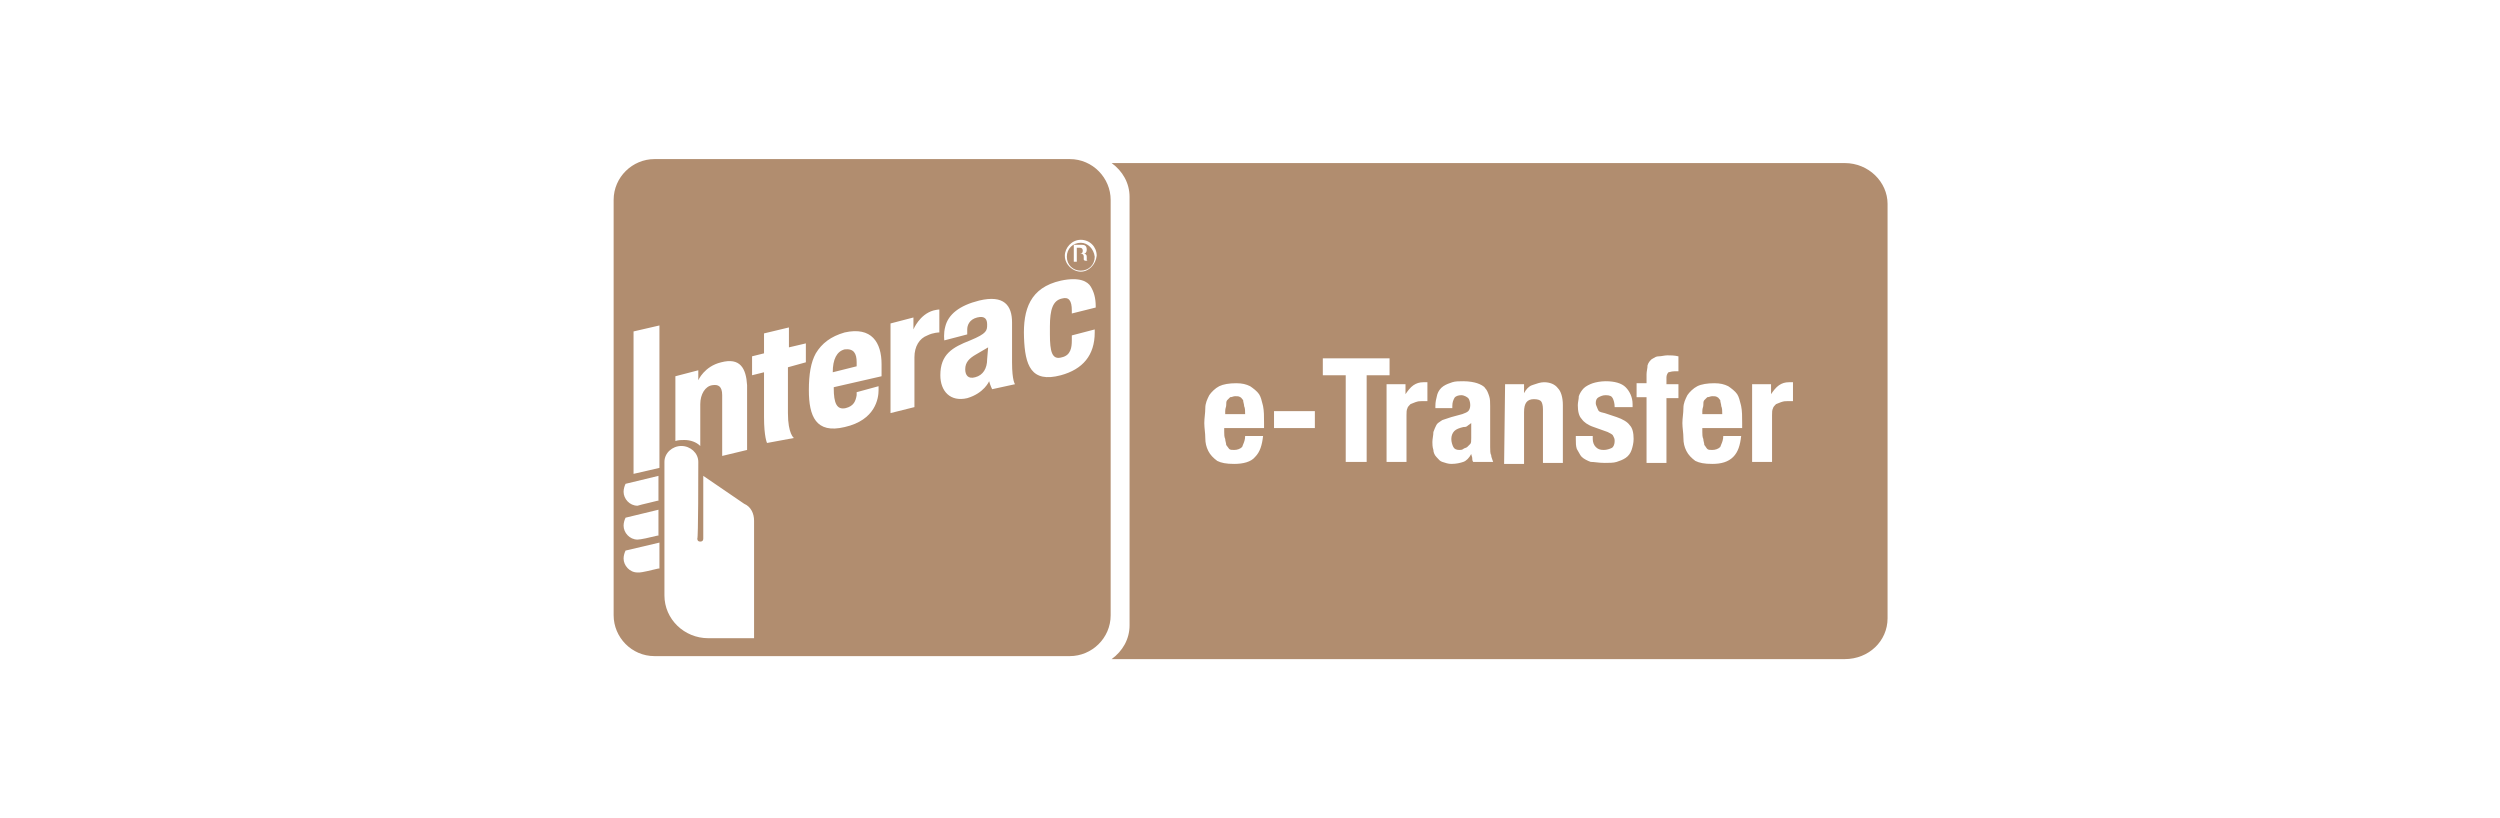
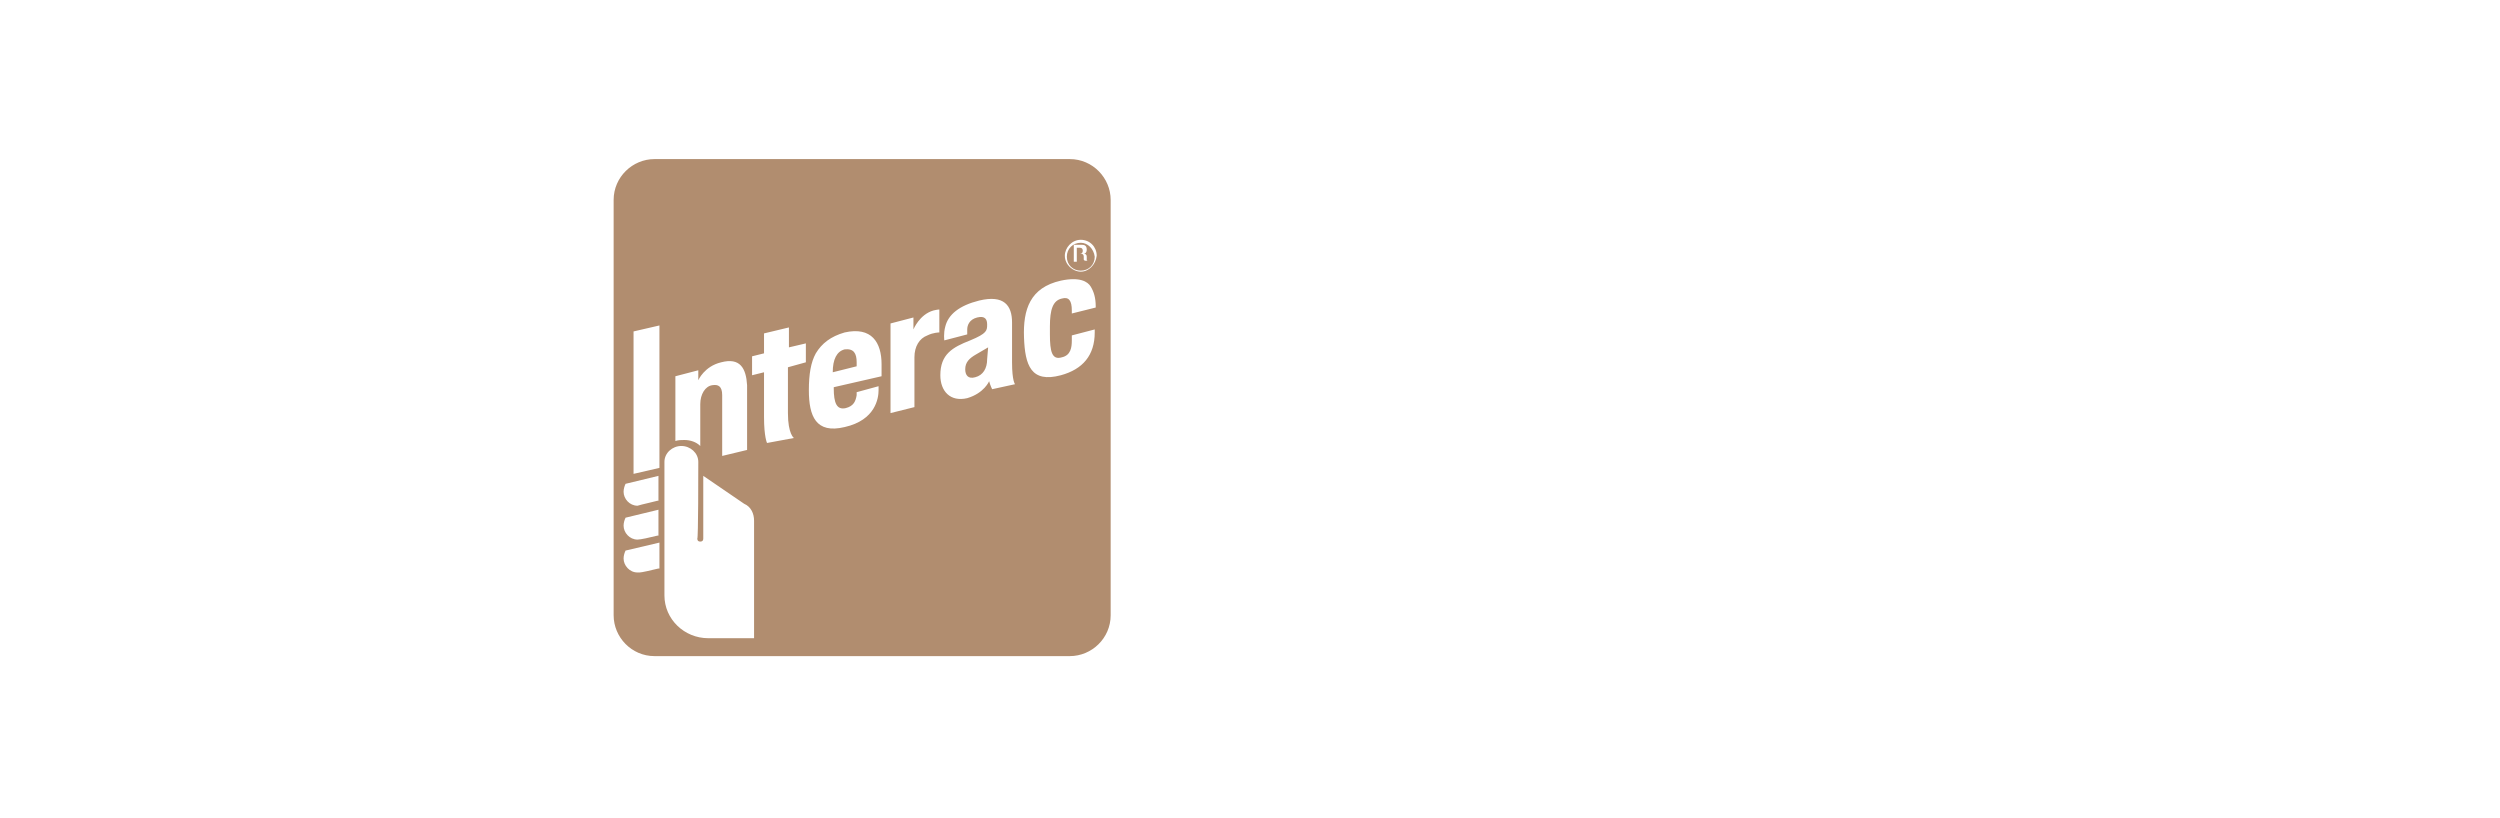
<svg xmlns="http://www.w3.org/2000/svg" width="110" height="36" viewBox="0 0 110 36" fill="none">
-   <path fill-rule="evenodd" clip-rule="evenodd" d="M49.701 27.511C49.701 28.124 49.394 28.65 48.912 29.001H81.168C82.22 29.001 83.053 28.212 83.053 27.204V8.972C83.053 8.008 82.22 7.175 81.168 7.175H48.912C49.394 7.526 49.701 8.052 49.701 8.666V27.511ZM77.926 16.906H77.093V20.324H77.97V18.264C77.97 18.133 77.97 18.045 78.014 17.958C78.014 17.914 78.101 17.826 78.145 17.782C78.189 17.76 78.222 17.749 78.255 17.738C78.288 17.727 78.32 17.717 78.364 17.695C78.496 17.651 78.54 17.651 78.627 17.651H78.759H78.891V16.818H78.803H78.715C78.54 16.818 78.408 16.862 78.277 16.95C78.145 17.037 78.014 17.212 77.926 17.344V16.906ZM74.902 19.009V18.834H76.655V18.615C76.655 18.308 76.655 18.089 76.611 17.87C76.605 17.845 76.599 17.82 76.593 17.794C76.554 17.635 76.511 17.457 76.436 17.344C76.348 17.212 76.173 17.081 76.042 16.993C75.866 16.906 75.691 16.862 75.428 16.862C75.121 16.862 74.858 16.906 74.683 16.993C74.508 17.081 74.332 17.256 74.245 17.388C74.157 17.563 74.07 17.738 74.07 17.958C74.07 18.067 74.059 18.177 74.048 18.286C74.037 18.396 74.025 18.505 74.025 18.615C74.025 18.724 74.037 18.834 74.048 18.944C74.059 19.053 74.07 19.163 74.07 19.272C74.07 19.491 74.113 19.667 74.201 19.842C74.289 20.017 74.42 20.149 74.595 20.28C74.771 20.368 74.99 20.412 75.34 20.412C75.735 20.412 76.042 20.324 76.261 20.105C76.48 19.886 76.567 19.579 76.611 19.185H75.823C75.823 19.346 75.775 19.461 75.732 19.562C75.717 19.598 75.702 19.632 75.691 19.667C75.604 19.754 75.472 19.798 75.34 19.798C75.253 19.798 75.165 19.798 75.121 19.754C75.099 19.733 75.077 19.7 75.055 19.667C75.034 19.634 75.012 19.601 74.99 19.579C74.99 19.535 74.979 19.491 74.968 19.448C74.957 19.404 74.946 19.36 74.946 19.316C74.902 19.229 74.902 19.097 74.902 19.009ZM75.735 17.87C75.779 17.958 75.779 18.089 75.779 18.221H74.902V18.089C74.902 18.017 74.915 17.971 74.927 17.93C74.937 17.896 74.946 17.866 74.946 17.826C74.946 17.738 74.946 17.651 74.99 17.607L75.121 17.476C75.165 17.476 75.198 17.465 75.231 17.454C75.264 17.443 75.296 17.432 75.34 17.432C75.428 17.432 75.516 17.432 75.559 17.476C75.589 17.476 75.618 17.514 75.647 17.553C75.662 17.573 75.676 17.592 75.691 17.607C75.691 17.651 75.702 17.695 75.713 17.738C75.724 17.782 75.735 17.826 75.735 17.87ZM72.01 17.476H72.448V20.368H73.324V17.519H73.851V16.906H73.324V16.599C73.324 16.511 73.368 16.424 73.412 16.38C73.428 16.38 73.45 16.374 73.478 16.367C73.526 16.354 73.591 16.336 73.675 16.336H73.763H73.851V15.679C73.675 15.635 73.5 15.635 73.368 15.635C73.302 15.635 73.237 15.646 73.171 15.657C73.105 15.668 73.04 15.679 72.974 15.679C72.879 15.679 72.807 15.725 72.741 15.766C72.716 15.783 72.691 15.798 72.667 15.81C72.579 15.898 72.536 15.942 72.492 16.073C72.492 16.139 72.481 16.204 72.47 16.27C72.459 16.336 72.448 16.402 72.448 16.468V16.862H72.01V17.476ZM70.081 19.316V19.185H69.336V19.316C69.336 19.491 69.336 19.623 69.38 19.754C69.415 19.807 69.443 19.859 69.469 19.909C69.51 19.984 69.546 20.052 69.599 20.105C69.687 20.193 69.862 20.28 69.993 20.324C70.072 20.324 70.151 20.333 70.238 20.343C70.344 20.355 70.463 20.368 70.607 20.368C70.783 20.368 71.002 20.368 71.133 20.324C71.264 20.28 71.396 20.236 71.527 20.149C71.659 20.061 71.746 19.93 71.79 19.798C71.834 19.667 71.879 19.491 71.879 19.316C71.879 19.053 71.834 18.834 71.703 18.703C71.615 18.571 71.396 18.44 71.133 18.352L70.607 18.177C70.582 18.171 70.559 18.165 70.537 18.16C70.408 18.13 70.338 18.114 70.3 18.001C70.284 17.951 70.267 17.914 70.252 17.882C70.229 17.83 70.213 17.793 70.213 17.738C70.213 17.607 70.256 17.519 70.344 17.476C70.432 17.432 70.519 17.388 70.651 17.388C70.826 17.388 70.914 17.432 70.958 17.519C71.002 17.607 71.045 17.738 71.045 17.914H71.834V17.782C71.834 17.476 71.703 17.212 71.527 17.037C71.352 16.862 71.045 16.774 70.651 16.774C70.432 16.774 70.213 16.818 70.081 16.862C69.95 16.906 69.774 16.993 69.687 17.081C69.599 17.169 69.511 17.3 69.468 17.432C69.468 17.497 69.457 17.563 69.446 17.629C69.435 17.695 69.424 17.76 69.424 17.826C69.424 18.089 69.468 18.308 69.599 18.44C69.687 18.571 69.862 18.703 70.125 18.79L70.739 19.009C70.826 19.053 70.914 19.097 70.958 19.141C70.967 19.159 70.976 19.175 70.984 19.19C71.018 19.25 71.045 19.299 71.045 19.404C71.045 19.535 71.002 19.667 70.914 19.711C70.826 19.754 70.695 19.798 70.564 19.798C70.388 19.798 70.3 19.754 70.213 19.667C70.125 19.579 70.081 19.448 70.081 19.316ZM67.058 16.906H66.224L66.181 20.412H67.058V18.133C67.058 17.738 67.189 17.563 67.496 17.563C67.671 17.563 67.758 17.607 67.802 17.651C67.846 17.695 67.89 17.826 67.89 18.001V20.368H68.766V17.826C68.766 17.476 68.679 17.212 68.547 17.081C68.416 16.906 68.197 16.818 67.934 16.818C67.785 16.818 67.606 16.881 67.474 16.927C67.45 16.935 67.428 16.943 67.408 16.95C67.277 16.993 67.145 17.125 67.058 17.3V16.906ZM63.157 17.87V17.958H63.902V17.87C63.902 17.695 63.946 17.607 63.99 17.519C64.033 17.432 64.165 17.388 64.296 17.388C64.428 17.388 64.559 17.476 64.603 17.519C64.647 17.563 64.691 17.695 64.691 17.826C64.691 17.958 64.647 18.045 64.603 18.089C64.559 18.133 64.471 18.177 64.34 18.221L63.858 18.352L63.463 18.483C63.44 18.499 63.417 18.514 63.396 18.527C63.302 18.588 63.236 18.631 63.2 18.703C63.157 18.79 63.113 18.878 63.069 19.009C63.069 19.075 63.058 19.152 63.047 19.229C63.036 19.305 63.025 19.382 63.025 19.448V19.448C63.025 19.535 63.025 19.667 63.069 19.798C63.069 19.886 63.113 20.017 63.2 20.105C63.223 20.128 63.243 20.15 63.262 20.172C63.317 20.235 63.366 20.292 63.463 20.324L63.463 20.324C63.595 20.368 63.726 20.412 63.858 20.412C64.077 20.412 64.252 20.368 64.384 20.324C64.515 20.28 64.647 20.149 64.734 19.974C64.734 19.995 64.745 20.028 64.756 20.061C64.767 20.094 64.778 20.127 64.778 20.149C64.778 20.193 64.778 20.28 64.822 20.324H65.698C65.687 20.289 65.675 20.257 65.664 20.227C65.634 20.146 65.611 20.082 65.611 20.017C65.567 19.974 65.567 19.798 65.567 19.667V17.87V17.87C65.567 17.695 65.567 17.563 65.524 17.432L65.523 17.429C65.479 17.298 65.435 17.168 65.348 17.081C65.305 16.993 65.129 16.906 64.997 16.862C64.866 16.818 64.647 16.774 64.384 16.774C64.209 16.774 64.033 16.774 63.902 16.818L63.899 16.819C63.769 16.863 63.638 16.906 63.507 16.993C63.376 17.081 63.288 17.212 63.244 17.344C63.238 17.37 63.231 17.394 63.225 17.418C63.189 17.559 63.157 17.683 63.157 17.87ZM64.647 18.681C64.68 18.659 64.712 18.637 64.734 18.615V19.272C64.734 19.404 64.734 19.491 64.691 19.535C64.662 19.564 64.632 19.594 64.603 19.623C64.588 19.638 64.574 19.652 64.559 19.667C64.537 19.689 64.504 19.7 64.471 19.711C64.439 19.722 64.406 19.733 64.384 19.754C64.34 19.798 64.252 19.798 64.209 19.798C64.077 19.798 63.99 19.754 63.946 19.667C63.902 19.579 63.858 19.448 63.858 19.316C63.858 19.185 63.902 19.053 63.99 18.966C64.077 18.878 64.209 18.834 64.384 18.79C64.428 18.79 64.515 18.79 64.559 18.746C64.581 18.724 64.614 18.703 64.647 18.681ZM61.842 16.906H61.009V20.324H61.886V18.264V18.264C61.886 18.133 61.886 18.045 61.929 17.958C61.929 17.915 62.013 17.831 62.057 17.786L62.061 17.782C62.105 17.76 62.138 17.749 62.17 17.738C62.203 17.727 62.236 17.716 62.28 17.695C62.411 17.651 62.456 17.651 62.543 17.651H62.675H62.806V16.818H62.718H62.631C62.456 16.818 62.324 16.862 62.192 16.95C62.061 17.037 61.929 17.212 61.842 17.344V16.906ZM61.141 16.511V15.766H58.204V16.511H59.212V20.324H60.133V16.511H61.141ZM57.854 18.834H56.057V18.089H57.854V18.834ZM53.865 19.009V18.834H55.618V18.615V18.615C55.618 18.308 55.618 18.089 55.575 17.87C55.569 17.845 55.562 17.82 55.556 17.794C55.518 17.635 55.475 17.457 55.399 17.344C55.312 17.212 55.136 17.081 55.005 16.993C54.83 16.906 54.654 16.862 54.391 16.862C54.084 16.862 53.822 16.906 53.646 16.993C53.471 17.081 53.296 17.256 53.208 17.388C53.12 17.563 53.033 17.738 53.033 17.958C53.033 18.067 53.022 18.177 53.011 18.286C53 18.396 52.989 18.505 52.989 18.615C52.989 18.724 53 18.834 53.011 18.944C53.022 19.053 53.033 19.163 53.033 19.272C53.033 19.491 53.077 19.667 53.164 19.842C53.252 20.017 53.383 20.149 53.559 20.28C53.734 20.368 53.953 20.412 54.304 20.412C54.698 20.412 55.049 20.324 55.224 20.105C55.444 19.886 55.531 19.579 55.575 19.185H54.786C54.786 19.347 54.738 19.461 54.695 19.562C54.68 19.598 54.666 19.633 54.654 19.667C54.567 19.754 54.435 19.798 54.304 19.798C54.216 19.798 54.128 19.798 54.084 19.754C54.063 19.733 54.041 19.7 54.019 19.667C53.997 19.634 53.975 19.601 53.953 19.579C53.953 19.535 53.942 19.491 53.931 19.448C53.92 19.404 53.909 19.36 53.909 19.316C53.865 19.229 53.865 19.097 53.865 19.009ZM54.742 17.87C54.786 17.958 54.786 18.089 54.786 18.221H53.909V18.089C53.909 18.017 53.922 17.971 53.934 17.93C53.944 17.896 53.953 17.866 53.953 17.826C53.953 17.738 53.953 17.651 53.997 17.607L54.128 17.476C54.172 17.476 54.205 17.465 54.238 17.454C54.271 17.443 54.304 17.432 54.347 17.432C54.435 17.432 54.523 17.432 54.567 17.476C54.596 17.476 54.625 17.514 54.654 17.553C54.669 17.573 54.684 17.592 54.698 17.607C54.698 17.651 54.709 17.695 54.72 17.738C54.731 17.782 54.742 17.826 54.742 17.87Z" fill="#B18D6F" />
  <path fill-rule="evenodd" clip-rule="evenodd" d="M47.072 28.869C48.037 28.869 48.869 28.08 48.869 27.072V8.797C48.869 7.833 48.081 7 47.072 7H28.797C27.833 7 27 7.789 27 8.797V27.072C27 28.037 27.789 28.869 28.797 28.869H47.072ZM39.183 14.232V18.176L40.235 17.913V15.722C40.235 15.24 40.454 14.889 40.805 14.758C41.068 14.627 41.331 14.627 41.331 14.627V13.618C41.331 13.618 41.243 13.618 41.068 13.662C40.454 13.838 40.191 14.495 40.191 14.495V13.969L39.183 14.232ZM33.617 18.352C33.617 19.228 33.749 19.491 33.749 19.491L34.932 19.272C34.932 19.272 34.669 19.097 34.669 18.176V16.16L35.458 15.941V15.109L34.713 15.284V14.407L33.617 14.67V15.547L33.091 15.678V16.511L33.617 16.38V18.352ZM36.641 16.38C36.641 15.81 36.817 15.459 37.167 15.372C37.562 15.328 37.693 15.547 37.693 15.941V16.117L36.641 16.38ZM35.896 15.547C35.677 15.941 35.59 16.467 35.59 17.169C35.59 18.308 35.896 19.097 37.167 18.79C38.526 18.483 38.657 17.519 38.657 17.169V16.993L37.693 17.256V17.388C37.649 17.651 37.562 17.87 37.211 17.957C36.817 18.045 36.685 17.738 36.685 17.081V17.037L38.789 16.555V16.029C38.789 15.065 38.351 14.364 37.167 14.627C36.554 14.802 36.159 15.109 35.896 15.547ZM46.678 12.348C45.319 12.654 45.012 13.618 45.056 14.846C45.1 16.073 45.363 16.862 46.678 16.511C47.642 16.248 48.168 15.634 48.168 14.627V14.495L47.16 14.758V14.977C47.16 15.284 47.116 15.634 46.721 15.722C46.283 15.854 46.196 15.459 46.196 14.714V14.364C46.196 13.618 46.327 13.224 46.721 13.136C47.028 13.049 47.16 13.224 47.16 13.662V13.794L48.212 13.531V13.487C48.212 13.092 48.124 12.83 47.992 12.61C47.861 12.391 47.51 12.172 46.678 12.348ZM42.952 15.591C43.259 15.415 43.478 15.284 43.478 15.284L43.434 15.81C43.434 16.204 43.259 16.511 42.908 16.599C42.602 16.686 42.47 16.511 42.47 16.248C42.47 15.941 42.646 15.766 42.952 15.591ZM42.689 14.977C41.901 15.284 41.375 15.591 41.375 16.511C41.375 17.212 41.813 17.694 42.558 17.519C43.303 17.3 43.522 16.774 43.522 16.774C43.566 16.949 43.654 17.125 43.654 17.125L44.662 16.905C44.662 16.905 44.53 16.774 44.53 15.941V14.188C44.53 13.443 44.179 12.961 43.084 13.224C42.207 13.443 41.725 13.838 41.594 14.364C41.506 14.67 41.55 14.977 41.55 14.977L42.558 14.714V14.495C42.558 14.32 42.646 14.057 42.996 13.969C43.347 13.881 43.434 14.057 43.434 14.276C43.434 14.539 43.434 14.67 42.689 14.977ZM27.438 21.639C27.438 21.946 27.701 22.252 28.051 22.252C28.136 22.224 28.331 22.177 28.552 22.125C28.674 22.095 28.804 22.064 28.928 22.033H28.972V20.938L27.525 21.288C27.482 21.376 27.438 21.507 27.438 21.639ZM27.438 23.129C27.438 23.436 27.701 23.742 28.051 23.742C28.183 23.742 28.577 23.655 28.928 23.567H28.972V22.428L27.525 22.778C27.482 22.866 27.438 22.997 27.438 23.129ZM27.438 24.575C27.438 24.882 27.701 25.189 28.051 25.189H28.139C28.227 25.189 28.621 25.101 28.972 25.014H29.015V23.874L27.525 24.225C27.482 24.312 27.438 24.444 27.438 24.575ZM27.876 14.583V20.85L29.015 20.587V14.32L27.876 14.583ZM30.681 23.698C30.725 23.698 30.725 20.718 30.725 20.324C30.725 19.929 30.374 19.623 29.98 19.623C29.585 19.623 29.235 19.929 29.235 20.324V26.197C29.235 27.248 30.111 28.081 31.163 28.081H33.179V25.627V22.91C33.179 22.603 33.048 22.296 32.741 22.165L30.944 20.937V23.698C30.944 23.786 30.9 23.83 30.812 23.83C30.725 23.83 30.681 23.786 30.681 23.698ZM32.872 16.949C32.828 16.204 32.565 15.722 31.733 15.941C30.988 16.116 30.725 16.73 30.725 16.73V16.292L29.717 16.555V19.404C29.848 19.36 29.98 19.36 30.111 19.36C30.374 19.36 30.637 19.447 30.812 19.623V17.782C30.812 17.344 31.032 16.993 31.338 16.949C31.601 16.905 31.776 16.993 31.776 17.387V20.061L32.872 19.798V16.949ZM46.941 11.296C46.941 10.945 47.203 10.682 47.554 10.682C47.861 10.682 48.124 10.945 48.168 11.296C48.168 11.646 47.905 11.909 47.554 11.909C47.203 11.909 46.941 11.646 46.941 11.296ZM46.853 11.252C46.853 11.646 47.203 11.953 47.554 11.953C47.905 11.953 48.211 11.646 48.255 11.252C48.255 10.857 47.949 10.551 47.554 10.551C47.16 10.551 46.853 10.901 46.853 11.252ZM47.642 11.033C47.642 11.12 47.598 11.164 47.51 11.164H47.554C47.642 11.164 47.685 11.208 47.685 11.296V11.427L47.729 11.471H47.861C47.861 11.471 47.817 11.471 47.817 11.427V11.296C47.817 11.208 47.773 11.164 47.685 11.164C47.773 11.164 47.817 11.077 47.817 10.989C47.817 10.814 47.729 10.77 47.598 10.77H47.291H47.247V11.515H47.379V11.164V10.901H47.51C47.598 10.901 47.642 10.945 47.642 11.033Z" fill="#B18D6F" />
</svg>